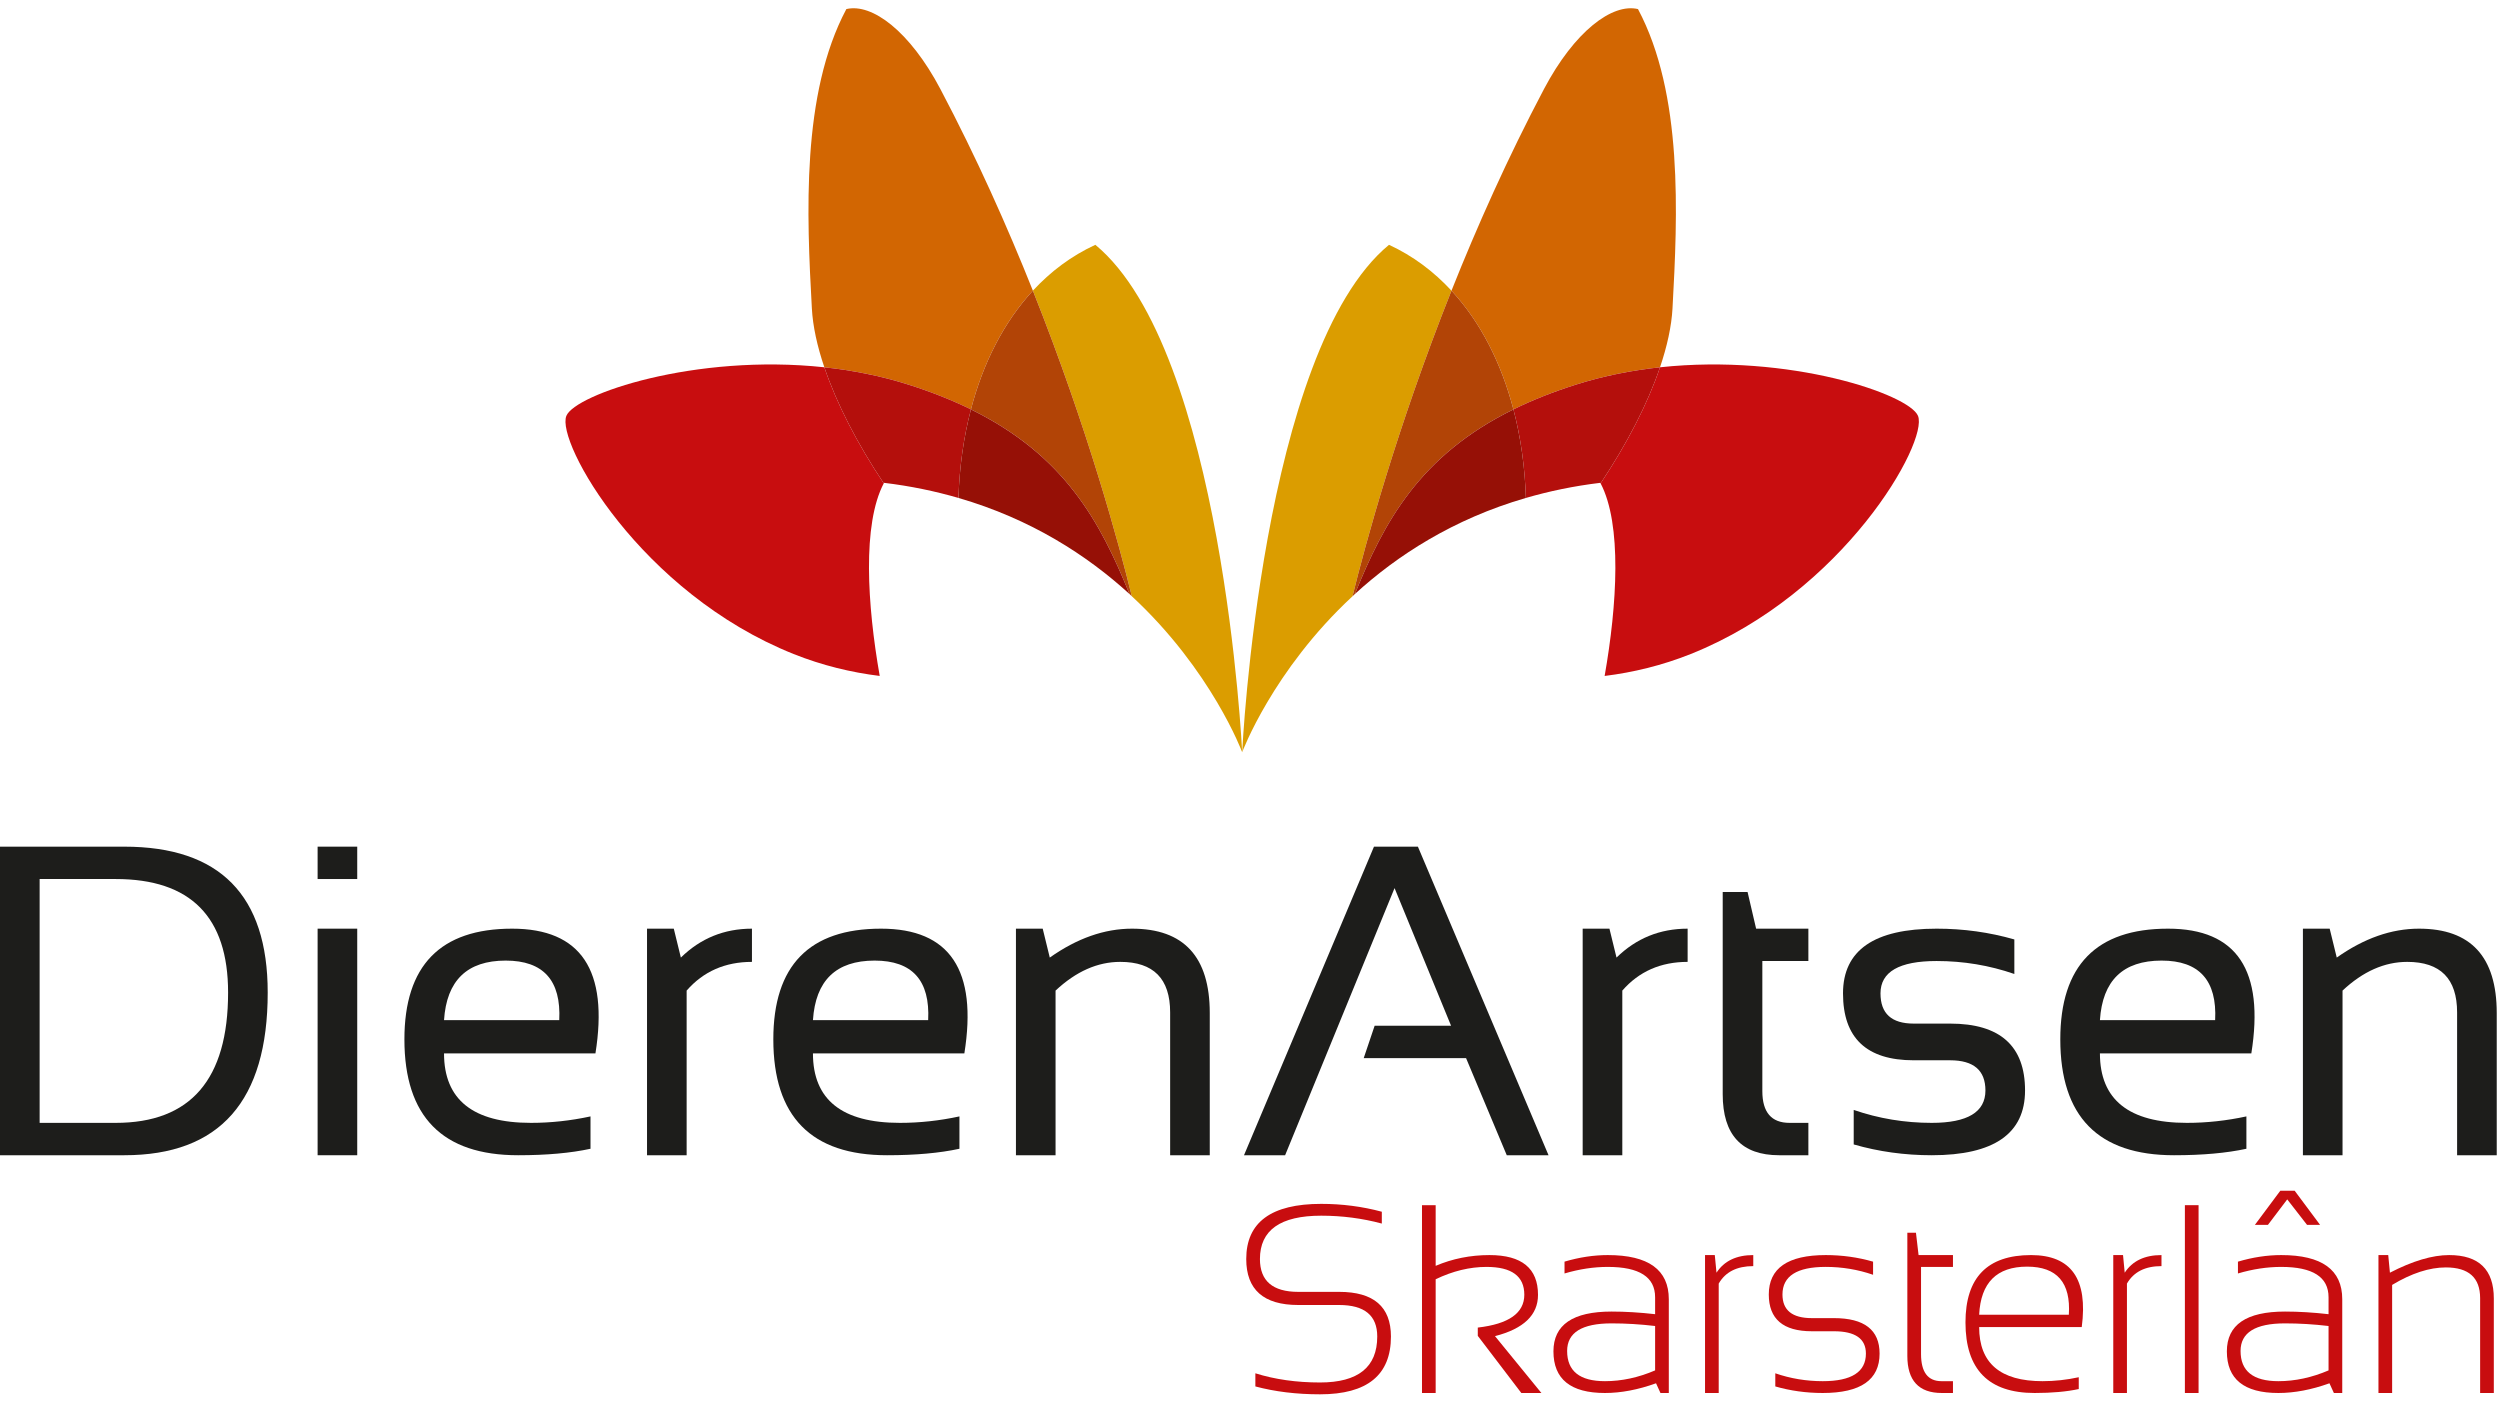
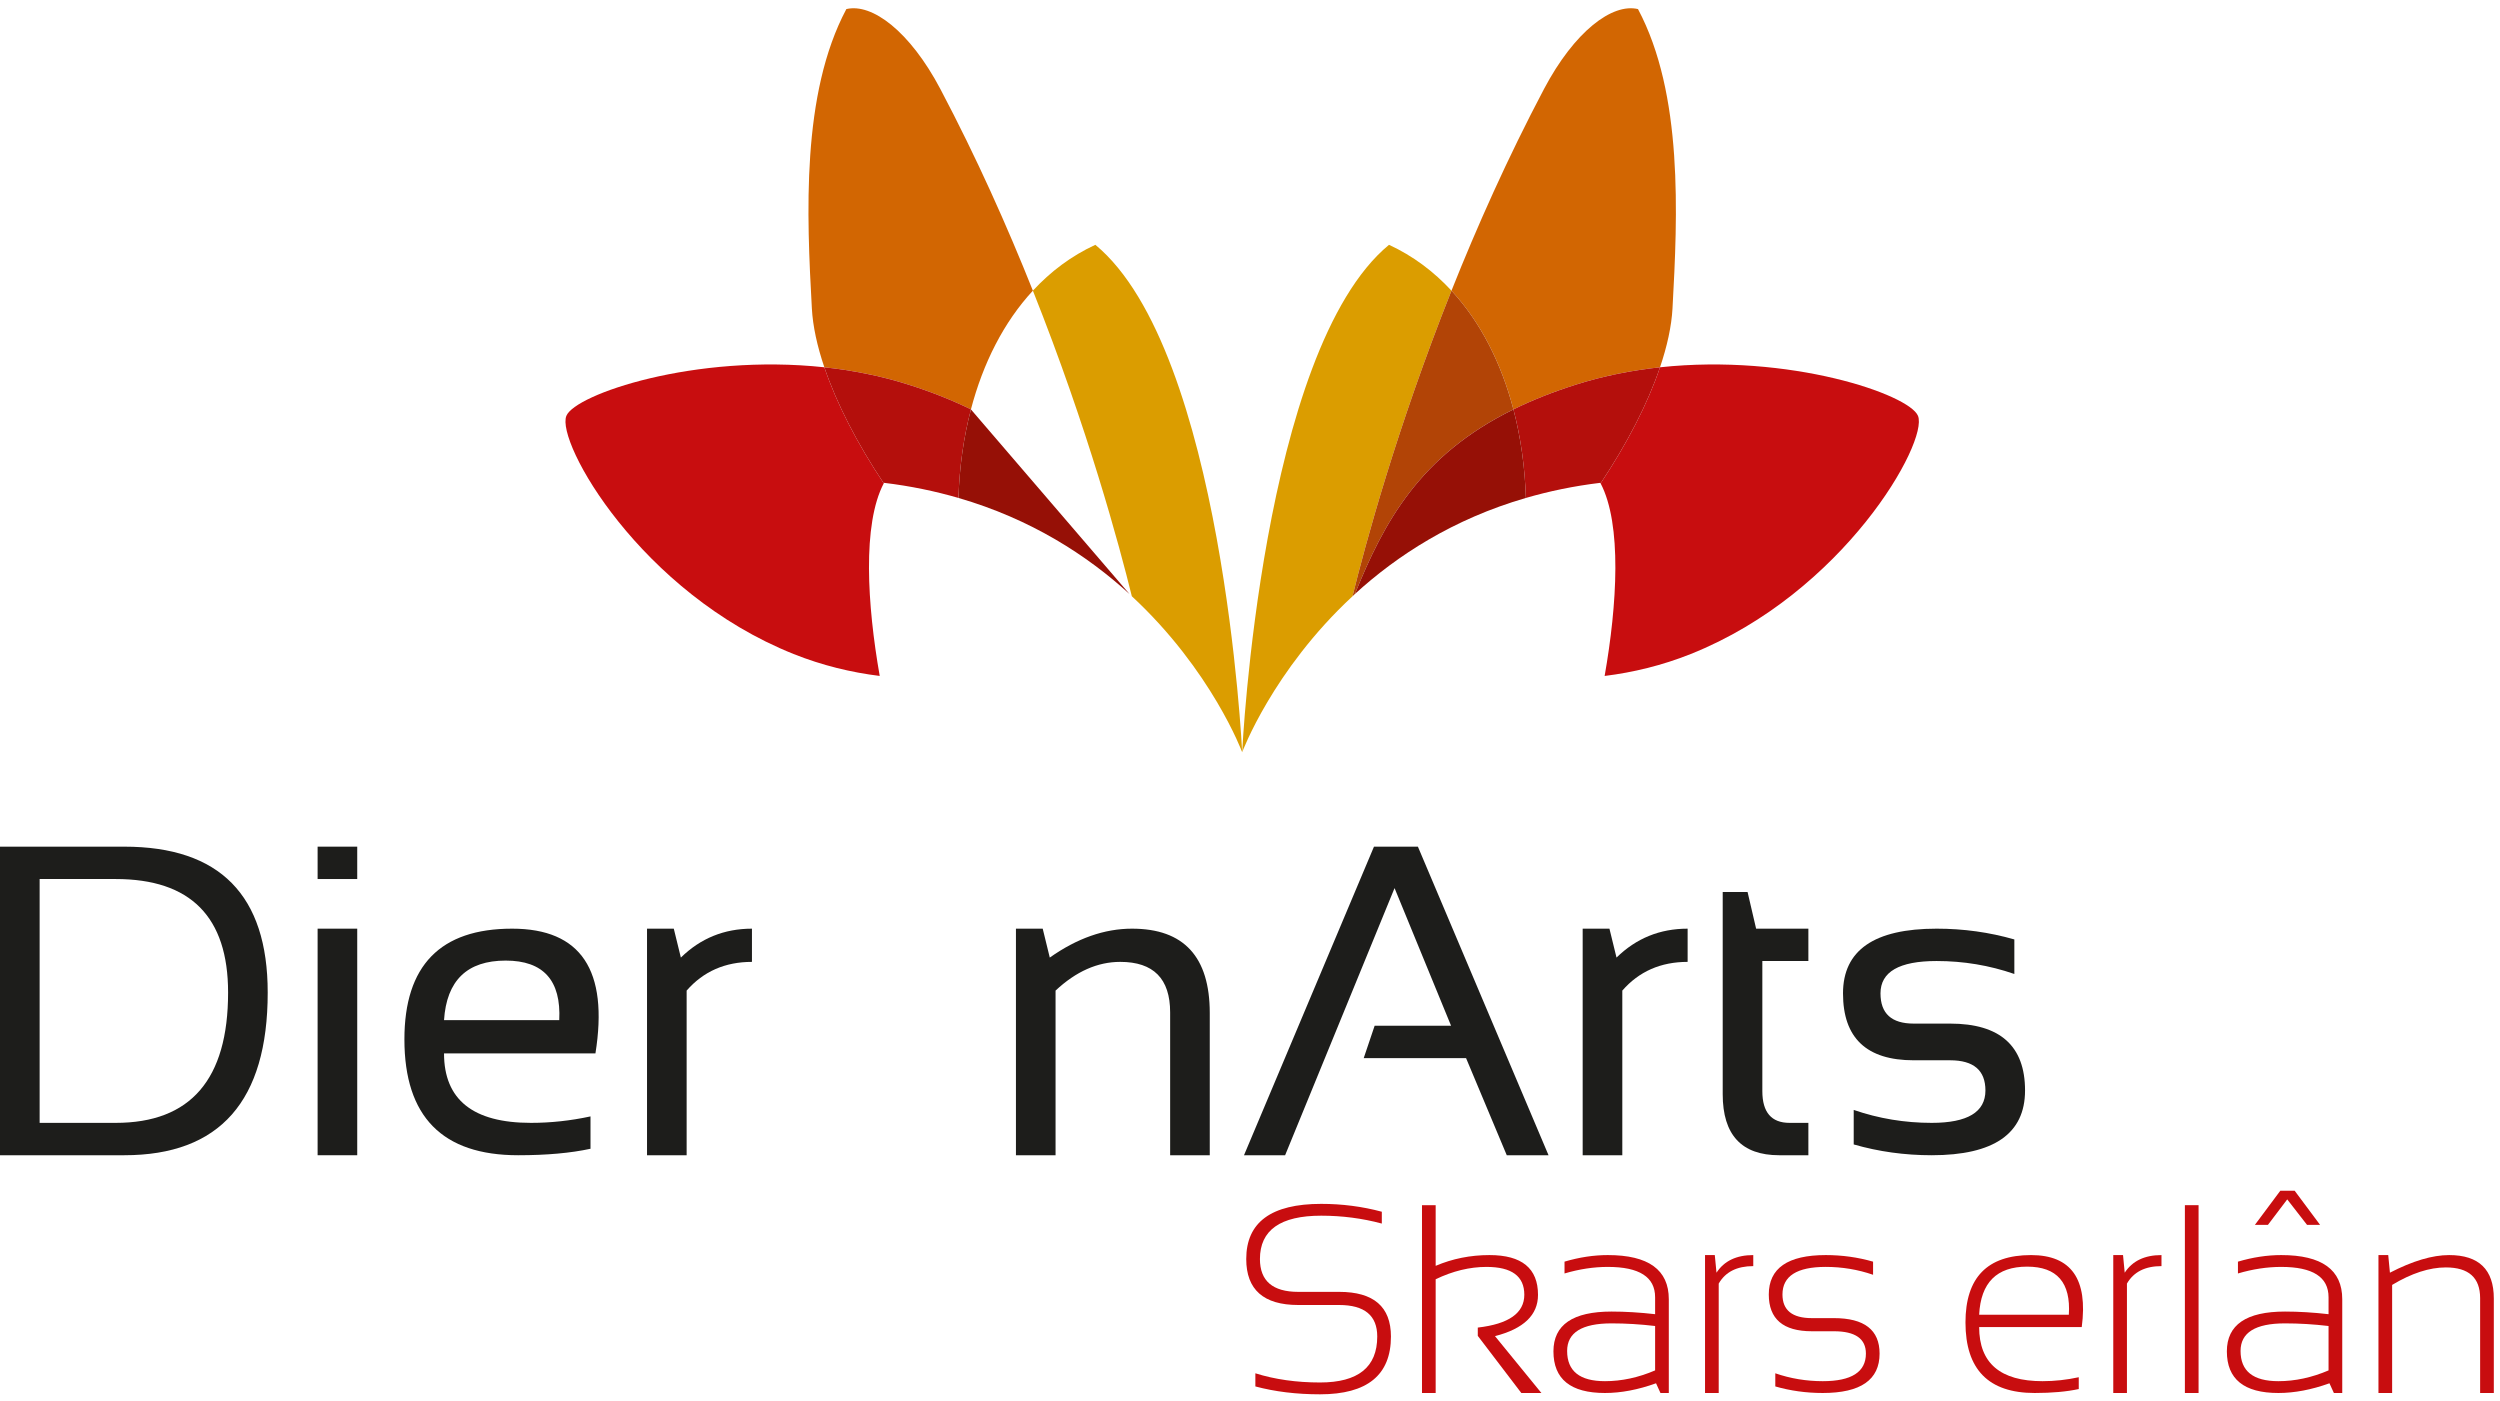
<svg xmlns="http://www.w3.org/2000/svg" width="157px" height="88px" viewBox="0 0 157 88" version="1.1">
  <title>64DCFB3F-7564-4547-9375-3859B62CCEB0</title>
  <desc>Created with sketchtool.</desc>
  <g id="Page-1" stroke="none" stroke-width="1" fill="none" fill-rule="evenodd">
    <g id="DAP-Skarsterlan---Home" transform="translate(-167, -21)">
      <g id="Logo" transform="translate(167, 21)">
        <path d="M84.938,37.446 C85.712,34.303 87.693,26.936 91.153,18.255 C90.041,17.053 88.735,16.068 87.229,15.374 C79.213,21.996 78.009,47.24 78.009,47.24 C78.009,47.24 79.92,42.098 84.938,37.446" id="Fill-1" fill="#DB9D00" />
        <path d="M98.993,24.147 C100.734,23.596 102.506,23.254 104.249,23.066 C104.699,21.736 104.972,20.486 105.033,19.37 C105.358,13.487 105.705,5.903 102.866,0.57 C101.254,0.184 98.879,1.961 96.961,5.594 C94.686,9.904 92.761,14.22 91.153,18.255 C92.987,20.236 94.285,22.817 95.043,25.711 C96.208,25.138 97.515,24.613 98.993,24.147" id="Fill-3" fill="#D26602" />
        <path d="M85.086,37.306 C86.918,32.791 89.135,28.616 95.043,25.711 C94.285,22.818 92.987,20.236 91.153,18.254 C87.692,26.936 85.712,34.303 84.938,37.446 C84.988,37.399 85.034,37.352 85.086,37.306" id="Fill-6" fill="#B24406" />
        <path d="M120.45,26.116 C119.897,24.769 112.394,22.19 104.249,23.066 C103.481,25.336 102.19,27.845 100.518,30.353 C101.867,32.927 101.557,37.983 100.771,42.45 C102.558,42.229 104.383,41.79 106.179,41.072 C115.798,37.231 121.121,27.751 120.45,26.116" id="Fill-8" fill="#C80D0F" />
        <path d="M95.043,25.711 C95.504,27.472 95.765,29.346 95.825,31.271 C97.279,30.849 98.834,30.521 100.504,30.321 C100.509,30.331 100.513,30.343 100.518,30.353 C102.19,27.845 103.481,25.337 104.249,23.066 C102.506,23.254 100.734,23.596 98.993,24.147 C97.515,24.614 96.208,25.138 95.043,25.711" id="Fill-10" fill="#B40F0C" />
        <path d="M95.043,25.711 C89.135,28.616 86.918,32.79 85.086,37.305 C87.748,34.872 91.273,32.593 95.825,31.271 C95.765,29.346 95.504,27.472 95.043,25.711" id="Fill-12" fill="#961006" />
        <path d="M68.788,15.374 C67.282,16.068 65.977,17.052 64.865,18.254 C68.324,26.934 70.304,34.3 71.079,37.444 C76.098,42.097 78.009,47.24 78.009,47.24 C78.009,47.24 76.804,21.996 68.788,15.374" id="Fill-14" fill="#DB9D00" />
        <path d="M60.974,25.711 C61.732,22.817 63.031,20.236 64.865,18.254 C63.257,14.22 61.332,9.904 59.057,5.594 C57.14,1.961 54.762,0.184 53.151,0.57 C50.314,5.903 50.66,13.487 50.985,19.37 C51.046,20.487 51.319,21.736 51.769,23.066 C53.513,23.254 55.284,23.596 57.025,24.147 C58.503,24.614 59.809,25.138 60.974,25.711" id="Fill-16" fill="#D26602" />
-         <path d="M70.932,37.305 C70.983,37.351 71.028,37.397 71.078,37.444 C70.305,34.3 68.324,26.934 64.865,18.254 C63.031,20.236 61.732,22.817 60.974,25.711 C66.883,28.615 69.1,32.79 70.932,37.305" id="Fill-19" fill="#B24406" />
        <path d="M55.5,30.353 C53.827,27.846 52.537,25.336 51.769,23.066 C43.624,22.19 36.121,24.768 35.568,26.115 C34.897,27.751 40.219,37.231 49.839,41.072 C51.635,41.79 53.459,42.229 55.246,42.449 C54.461,37.983 54.15,32.927 55.5,30.353" id="Fill-21" fill="#C80D0F" />
        <path d="M55.514,30.321 C57.184,30.521 58.738,30.849 60.192,31.271 C60.252,29.346 60.513,27.471 60.975,25.71 C59.809,25.138 58.503,24.614 57.025,24.147 C55.284,23.596 53.513,23.254 51.769,23.066 C52.537,25.336 53.827,27.846 55.5,30.353 C55.505,30.343 55.509,30.331 55.514,30.321" id="Fill-23" fill="#B40F0C" />
-         <path d="M60.974,25.711 C60.513,27.471 60.252,29.346 60.192,31.271 C64.745,32.593 68.27,34.872 70.932,37.305 C69.1,32.79 66.883,28.616 60.974,25.711" id="Fill-25" fill="#961006" />
+         <path d="M60.974,25.711 C60.513,27.471 60.252,29.346 60.192,31.271 C64.745,32.593 68.27,34.872 70.932,37.305 " id="Fill-25" fill="#961006" />
        <path d="M7.263,70.516 C11.97,70.516 14.324,67.787 14.324,62.331 C14.324,57.579 11.97,55.203 7.263,55.203 L2.489,55.203 L2.489,70.516 L7.263,70.516 Z M0,72.549 L0,53.17 L7.801,53.17 C13.808,53.17 16.812,56.224 16.812,62.331 C16.812,69.143 13.808,72.549 7.801,72.549 L0,72.549 Z" id="Fill-27" fill="#1D1D1B" />
        <path d="M19.946,72.549 L22.434,72.549 L22.434,58.32 L19.946,58.32 L19.946,72.549 Z M19.946,55.203 L22.434,55.203 L22.434,53.17 L19.946,53.17 L19.946,55.203 Z" id="Fill-29" fill="#1D1D1B" />
        <path d="M27.885,64.066 L35.121,64.066 C35.246,61.572 34.126,60.325 31.758,60.325 C29.337,60.325 28.046,61.572 27.885,64.066 M37.394,66.152 L27.885,66.152 C27.885,69.061 29.705,70.516 33.345,70.516 C34.591,70.516 35.838,70.38 37.084,70.11 L37.084,72.142 C35.838,72.413 34.322,72.549 32.539,72.549 C27.777,72.549 25.397,70.123 25.397,65.271 C25.397,60.637 27.652,58.32 32.162,58.32 C36.484,58.32 38.227,60.931 37.394,66.152" id="Fill-31" fill="#1D1D1B" />
        <path d="M40.633,72.549 L40.633,58.32 L42.314,58.32 L42.758,60.136 C43.995,58.925 45.483,58.32 47.223,58.32 L47.223,60.406 C45.537,60.406 44.17,61.007 43.121,62.209 L43.121,72.549 L40.633,72.549 Z" id="Fill-32" fill="#1D1D1B" />
-         <path d="M51.053,64.066 L58.289,64.066 C58.415,61.572 57.294,60.325 54.927,60.325 C52.506,60.325 51.214,61.572 51.053,64.066 M60.562,66.152 L51.053,66.152 C51.053,69.061 52.873,70.516 56.514,70.516 C57.76,70.516 59.006,70.38 60.253,70.11 L60.253,72.142 C59.006,72.413 57.491,72.549 55.707,72.549 C50.946,72.549 48.565,70.123 48.565,65.271 C48.565,60.637 50.82,58.32 55.33,58.32 C59.652,58.32 61.396,60.931 60.562,66.152" id="Fill-33" fill="#1D1D1B" />
        <path d="M63.801,72.549 L63.801,58.32 L65.482,58.32 L65.926,60.136 C67.639,58.925 69.36,58.32 71.091,58.32 C74.345,58.32 75.973,60.086 75.973,63.618 L75.973,72.549 L73.485,72.549 L73.485,63.577 C73.485,61.463 72.44,60.406 70.351,60.406 C68.925,60.406 67.572,61.007 66.289,62.209 L66.289,72.549 L63.801,72.549 Z" id="Fill-34" fill="#1D1D1B" />
        <polygon id="Fill-35" fill="#1D1D1B" points="78.123 72.549 86.286 53.17 89.044 53.17 97.248 72.549 94.625 72.549 92.069 66.451 85.641 66.451 86.327 64.418 91.128 64.418 87.578 55.772 80.705 72.549" />
        <path d="M99.392,72.549 L99.392,58.32 L101.073,58.32 L101.517,60.136 C102.754,58.925 104.243,58.32 105.983,58.32 L105.983,60.406 C104.296,60.406 102.929,61.007 101.881,62.209 L101.881,72.549 L99.392,72.549 Z" id="Fill-36" fill="#1D1D1B" />
        <path d="M108.186,56.016 L109.747,56.016 L110.284,58.32 L113.566,58.32 L113.566,60.352 L110.675,60.352 L110.675,68.524 C110.675,69.852 111.244,70.516 112.383,70.516 L113.566,70.516 L113.566,72.549 L111.737,72.549 C109.37,72.549 108.186,71.271 108.186,68.714 L108.186,56.016 Z" id="Fill-37" fill="#1D1D1B" />
        <path d="M116.413,71.871 L116.413,69.703 C117.983,70.245 119.615,70.516 121.31,70.516 C123.56,70.516 124.685,69.839 124.685,68.483 C124.685,67.218 123.946,66.586 122.466,66.586 L120.179,66.586 C117.22,66.586 115.741,65.186 115.741,62.385 C115.741,59.675 117.7,58.32 121.619,58.32 C123.304,58.32 124.932,58.546 126.501,58.997 L126.501,61.166 C124.932,60.623 123.304,60.352 121.619,60.352 C119.27,60.352 118.095,61.03 118.095,62.385 C118.095,63.65 118.789,64.282 120.179,64.282 L122.466,64.282 C125.604,64.282 127.173,65.683 127.173,68.483 C127.173,71.193 125.218,72.549 121.31,72.549 C119.615,72.549 117.983,72.323 116.413,71.871" id="Fill-38" fill="#1D1D1B" />
-         <path d="M131.875,64.066 L139.111,64.066 C139.237,61.572 138.115,60.325 135.748,60.325 C133.327,60.325 132.036,61.572 131.875,64.066 M141.384,66.152 L131.875,66.152 C131.875,69.061 133.695,70.516 137.335,70.516 C138.581,70.516 139.827,70.38 141.074,70.11 L141.074,72.142 C139.827,72.413 138.313,72.549 136.528,72.549 C131.767,72.549 129.387,70.123 129.387,65.271 C129.387,60.637 131.642,58.32 136.152,58.32 C140.474,58.32 142.217,60.931 141.384,66.152" id="Fill-39" fill="#1D1D1B" />
-         <path d="M144.623,72.549 L144.623,58.32 L146.304,58.32 L146.748,60.136 C148.46,58.925 150.182,58.32 151.912,58.32 C155.167,58.32 156.795,60.086 156.795,63.618 L156.795,72.549 L154.306,72.549 L154.306,63.577 C154.306,61.463 153.261,60.406 151.173,60.406 C149.747,60.406 148.393,61.007 147.111,62.209 L147.111,72.549 L144.623,72.549 Z" id="Fill-40" fill="#1D1D1B" />
        <path d="M78.837,87.068 L78.837,86.243 C80.065,86.628 81.419,86.82 82.897,86.82 C85.293,86.82 86.491,85.858 86.491,83.933 C86.491,82.614 85.694,81.954 84.1,81.954 L81.53,81.954 C79.353,81.954 78.264,80.991 78.264,79.067 C78.264,76.757 79.833,75.603 82.972,75.603 C84.281,75.603 85.55,75.767 86.778,76.097 L86.778,76.84 C85.55,76.51 84.281,76.345 82.972,76.345 C80.406,76.345 79.124,77.252 79.124,79.067 C79.124,80.442 79.926,81.129 81.53,81.129 L84.1,81.129 C86.267,81.129 87.351,82.064 87.351,83.933 C87.351,86.353 85.866,87.563 82.897,87.563 C81.419,87.563 80.065,87.397 78.837,87.068" id="Fill-41" fill="#C80D0F" />
        <path d="M89.301,87.48 L89.301,75.685 L90.16,75.685 L90.16,79.495 C91.214,79.045 92.34,78.819 93.541,78.819 C95.572,78.819 96.587,79.652 96.587,81.318 C96.587,82.583 95.686,83.446 93.885,83.909 L96.799,87.48 L95.539,87.48 L92.805,83.892 L92.805,83.372 C94.753,83.147 95.727,82.459 95.727,81.31 C95.727,80.144 94.936,79.562 93.353,79.562 C92.3,79.562 91.236,79.82 90.16,80.337 L90.16,87.48 L89.301,87.48 Z" id="Fill-42" fill="#C80D0F" />
        <path d="M101.207,83.108 C99.346,83.108 98.416,83.686 98.416,84.841 C98.416,86.105 99.207,86.738 100.79,86.738 C101.838,86.738 102.888,86.512 103.941,86.061 L103.941,83.273 C103.014,83.163 102.102,83.108 101.207,83.108 M97.556,84.865 C97.556,83.199 98.773,82.366 101.207,82.366 C102.064,82.366 102.976,82.421 103.941,82.531 L103.941,81.467 C103.941,80.197 102.951,79.562 100.97,79.562 C100.086,79.562 99.18,79.699 98.252,79.974 L98.252,79.231 C99.18,78.957 100.086,78.819 100.97,78.819 C103.524,78.819 104.801,79.743 104.801,81.591 L104.801,87.48 L104.277,87.48 L103.999,86.87 C102.869,87.277 101.799,87.48 100.79,87.48 C98.634,87.48 97.556,86.609 97.556,84.865" id="Fill-43" fill="#C80D0F" />
        <path d="M107.076,87.48 L107.076,78.819 L107.689,78.819 L107.796,79.925 C108.276,79.188 109.046,78.819 110.105,78.819 L110.105,79.512 C109.079,79.512 108.355,79.878 107.935,80.609 L107.935,87.48 L107.076,87.48 Z" id="Fill-44" fill="#C80D0F" />
        <path d="M111.489,87.068 L111.489,86.243 C112.444,86.573 113.437,86.738 114.469,86.738 C116.276,86.738 117.179,86.16 117.179,85.005 C117.179,84.071 116.51,83.603 115.173,83.603 L113.781,83.603 C111.981,83.603 111.08,82.833 111.08,81.294 C111.08,79.644 112.272,78.819 114.657,78.819 C115.683,78.819 116.674,78.957 117.629,79.232 L117.629,80.056 C116.674,79.726 115.683,79.561 114.657,79.561 C112.845,79.561 111.939,80.139 111.939,81.294 C111.939,82.283 112.554,82.778 113.781,82.778 L115.173,82.778 C117.083,82.778 118.038,83.521 118.038,85.005 C118.038,86.655 116.849,87.48 114.469,87.48 C113.437,87.48 112.444,87.343 111.489,87.068" id="Fill-45" fill="#C80D0F" />
-         <path d="M119.781,77.417 L120.322,77.417 L120.486,78.819 L122.646,78.819 L122.646,79.562 L120.641,79.562 L120.641,85.03 C120.641,86.169 121.069,86.738 121.926,86.738 L122.646,86.738 L122.646,87.48 L121.943,87.48 C120.502,87.48 119.781,86.702 119.781,85.146 L119.781,77.417 Z" id="Fill-46" fill="#C80D0F" />
        <path d="M124.291,82.564 L129.923,82.564 C130.054,80.552 129.182,79.545 127.304,79.545 C125.394,79.545 124.39,80.552 124.291,82.564 M130.734,83.339 L124.291,83.339 C124.291,85.605 125.618,86.738 128.27,86.738 C129.029,86.738 129.787,86.655 130.546,86.49 L130.546,87.232 C129.787,87.397 128.865,87.48 127.779,87.48 C124.881,87.48 123.432,86.004 123.432,83.05 C123.432,80.23 124.804,78.819 127.55,78.819 C130.071,78.819 131.132,80.326 130.734,83.339" id="Fill-47" fill="#C80D0F" />
        <path d="M132.713,87.48 L132.713,78.819 L133.326,78.819 L133.432,79.925 C133.913,79.188 134.682,78.819 135.741,78.819 L135.741,79.512 C134.715,79.512 133.992,79.878 133.572,80.609 L133.572,87.48 L132.713,87.48 Z" id="Fill-48" fill="#C80D0F" />
        <polygon id="Fill-49" fill="#C80D0F" points="137.211 87.48 138.07 87.48 138.07 75.685 137.211 75.685" />
        <path d="M143.204,74.777 L144.104,74.777 L145.701,76.922 L144.882,76.922 L143.638,75.321 L142.426,76.922 L141.607,76.922 L143.204,74.777 Z M143.498,83.108 C141.637,83.108 140.707,83.686 140.707,84.841 C140.707,86.106 141.498,86.738 143.081,86.738 C144.129,86.738 145.179,86.512 146.233,86.062 L146.233,83.273 C145.305,83.163 144.393,83.108 143.498,83.108 L143.498,83.108 Z M139.847,84.865 C139.847,83.199 141.064,82.366 143.498,82.366 C144.355,82.366 145.267,82.421 146.233,82.531 L146.233,81.467 C146.233,80.196 145.242,79.562 143.261,79.562 C142.377,79.562 141.471,79.699 140.543,79.974 L140.543,79.232 C141.471,78.957 142.377,78.819 143.261,78.819 C145.815,78.819 147.093,79.743 147.093,81.591 L147.093,87.48 L146.568,87.48 L146.29,86.87 C145.16,87.277 144.091,87.48 143.081,87.48 C140.925,87.48 139.847,86.609 139.847,84.865 L139.847,84.865 Z" id="Fill-50" fill="#C80D0F" />
        <path d="M149.367,87.48 L149.367,78.819 L149.981,78.819 L150.087,79.925 C151.512,79.188 152.751,78.819 153.804,78.819 C155.676,78.819 156.612,79.729 156.612,81.549 L156.612,87.48 L155.752,87.48 L155.752,81.525 C155.752,80.238 155.035,79.594 153.599,79.594 C152.568,79.594 151.444,79.96 150.226,80.692 L150.226,87.48 L149.367,87.48 Z" id="Fill-51" fill="#C80D0F" />
      </g>
    </g>
  </g>
</svg>